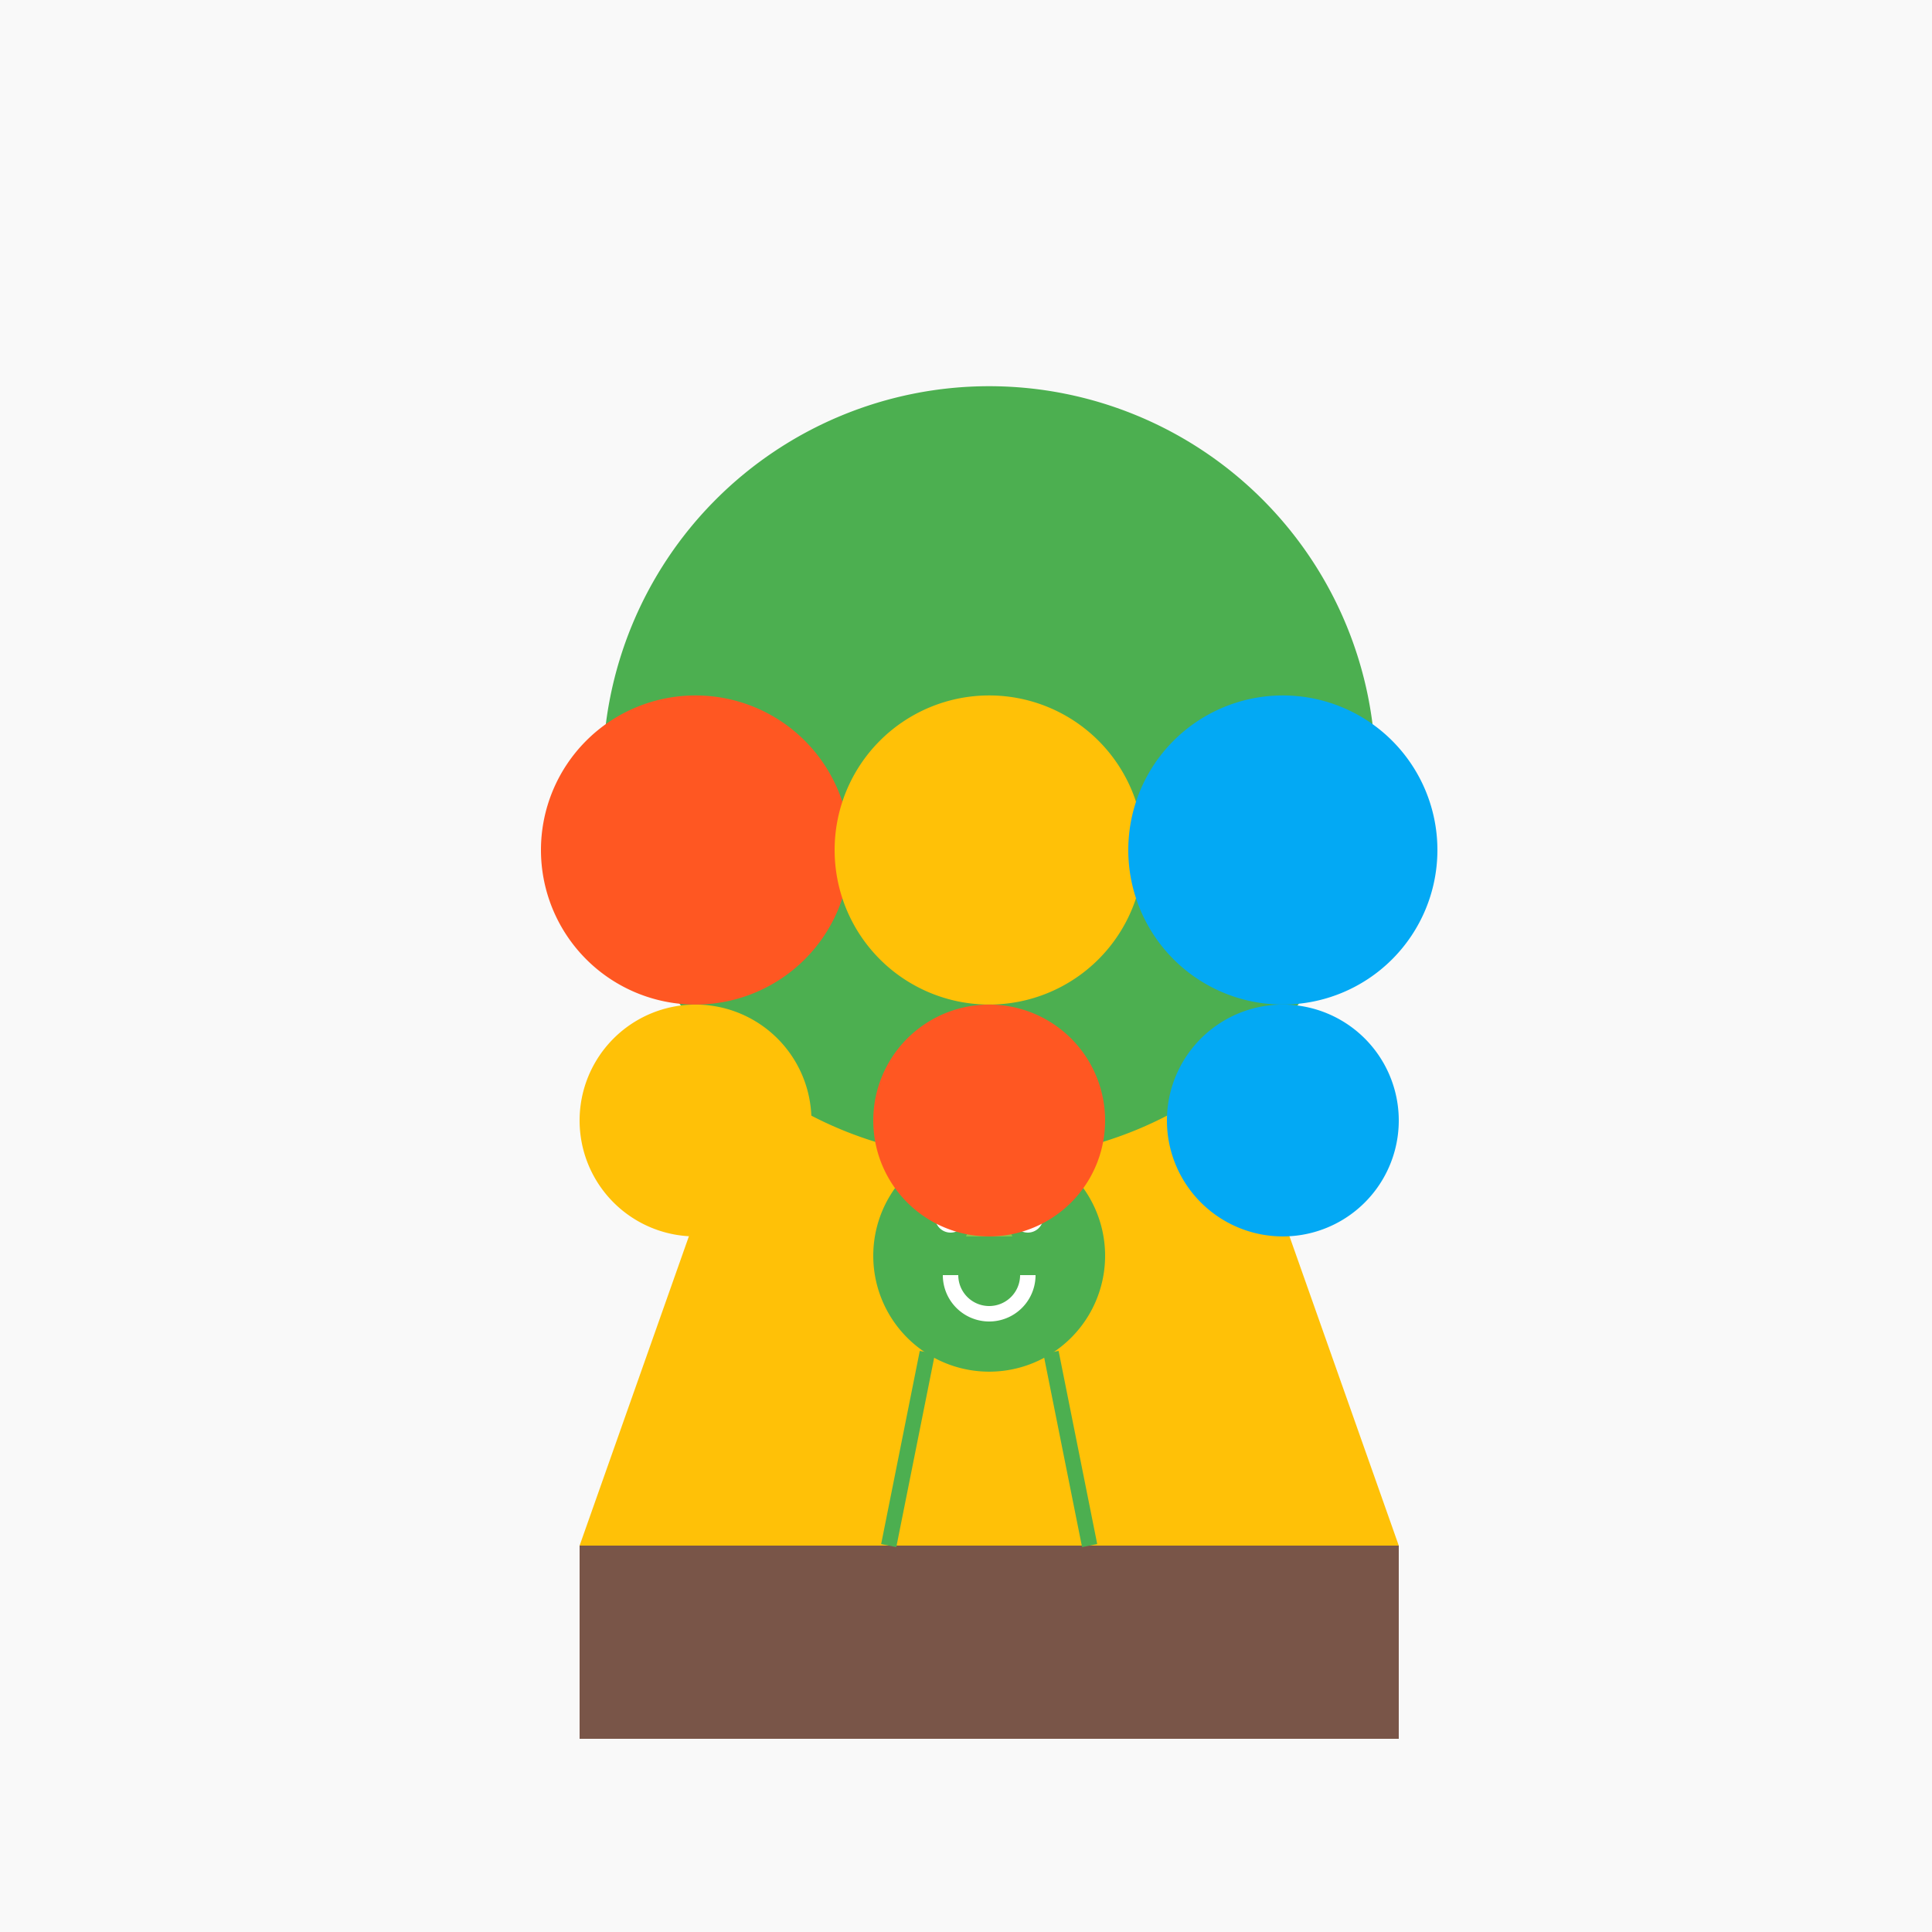
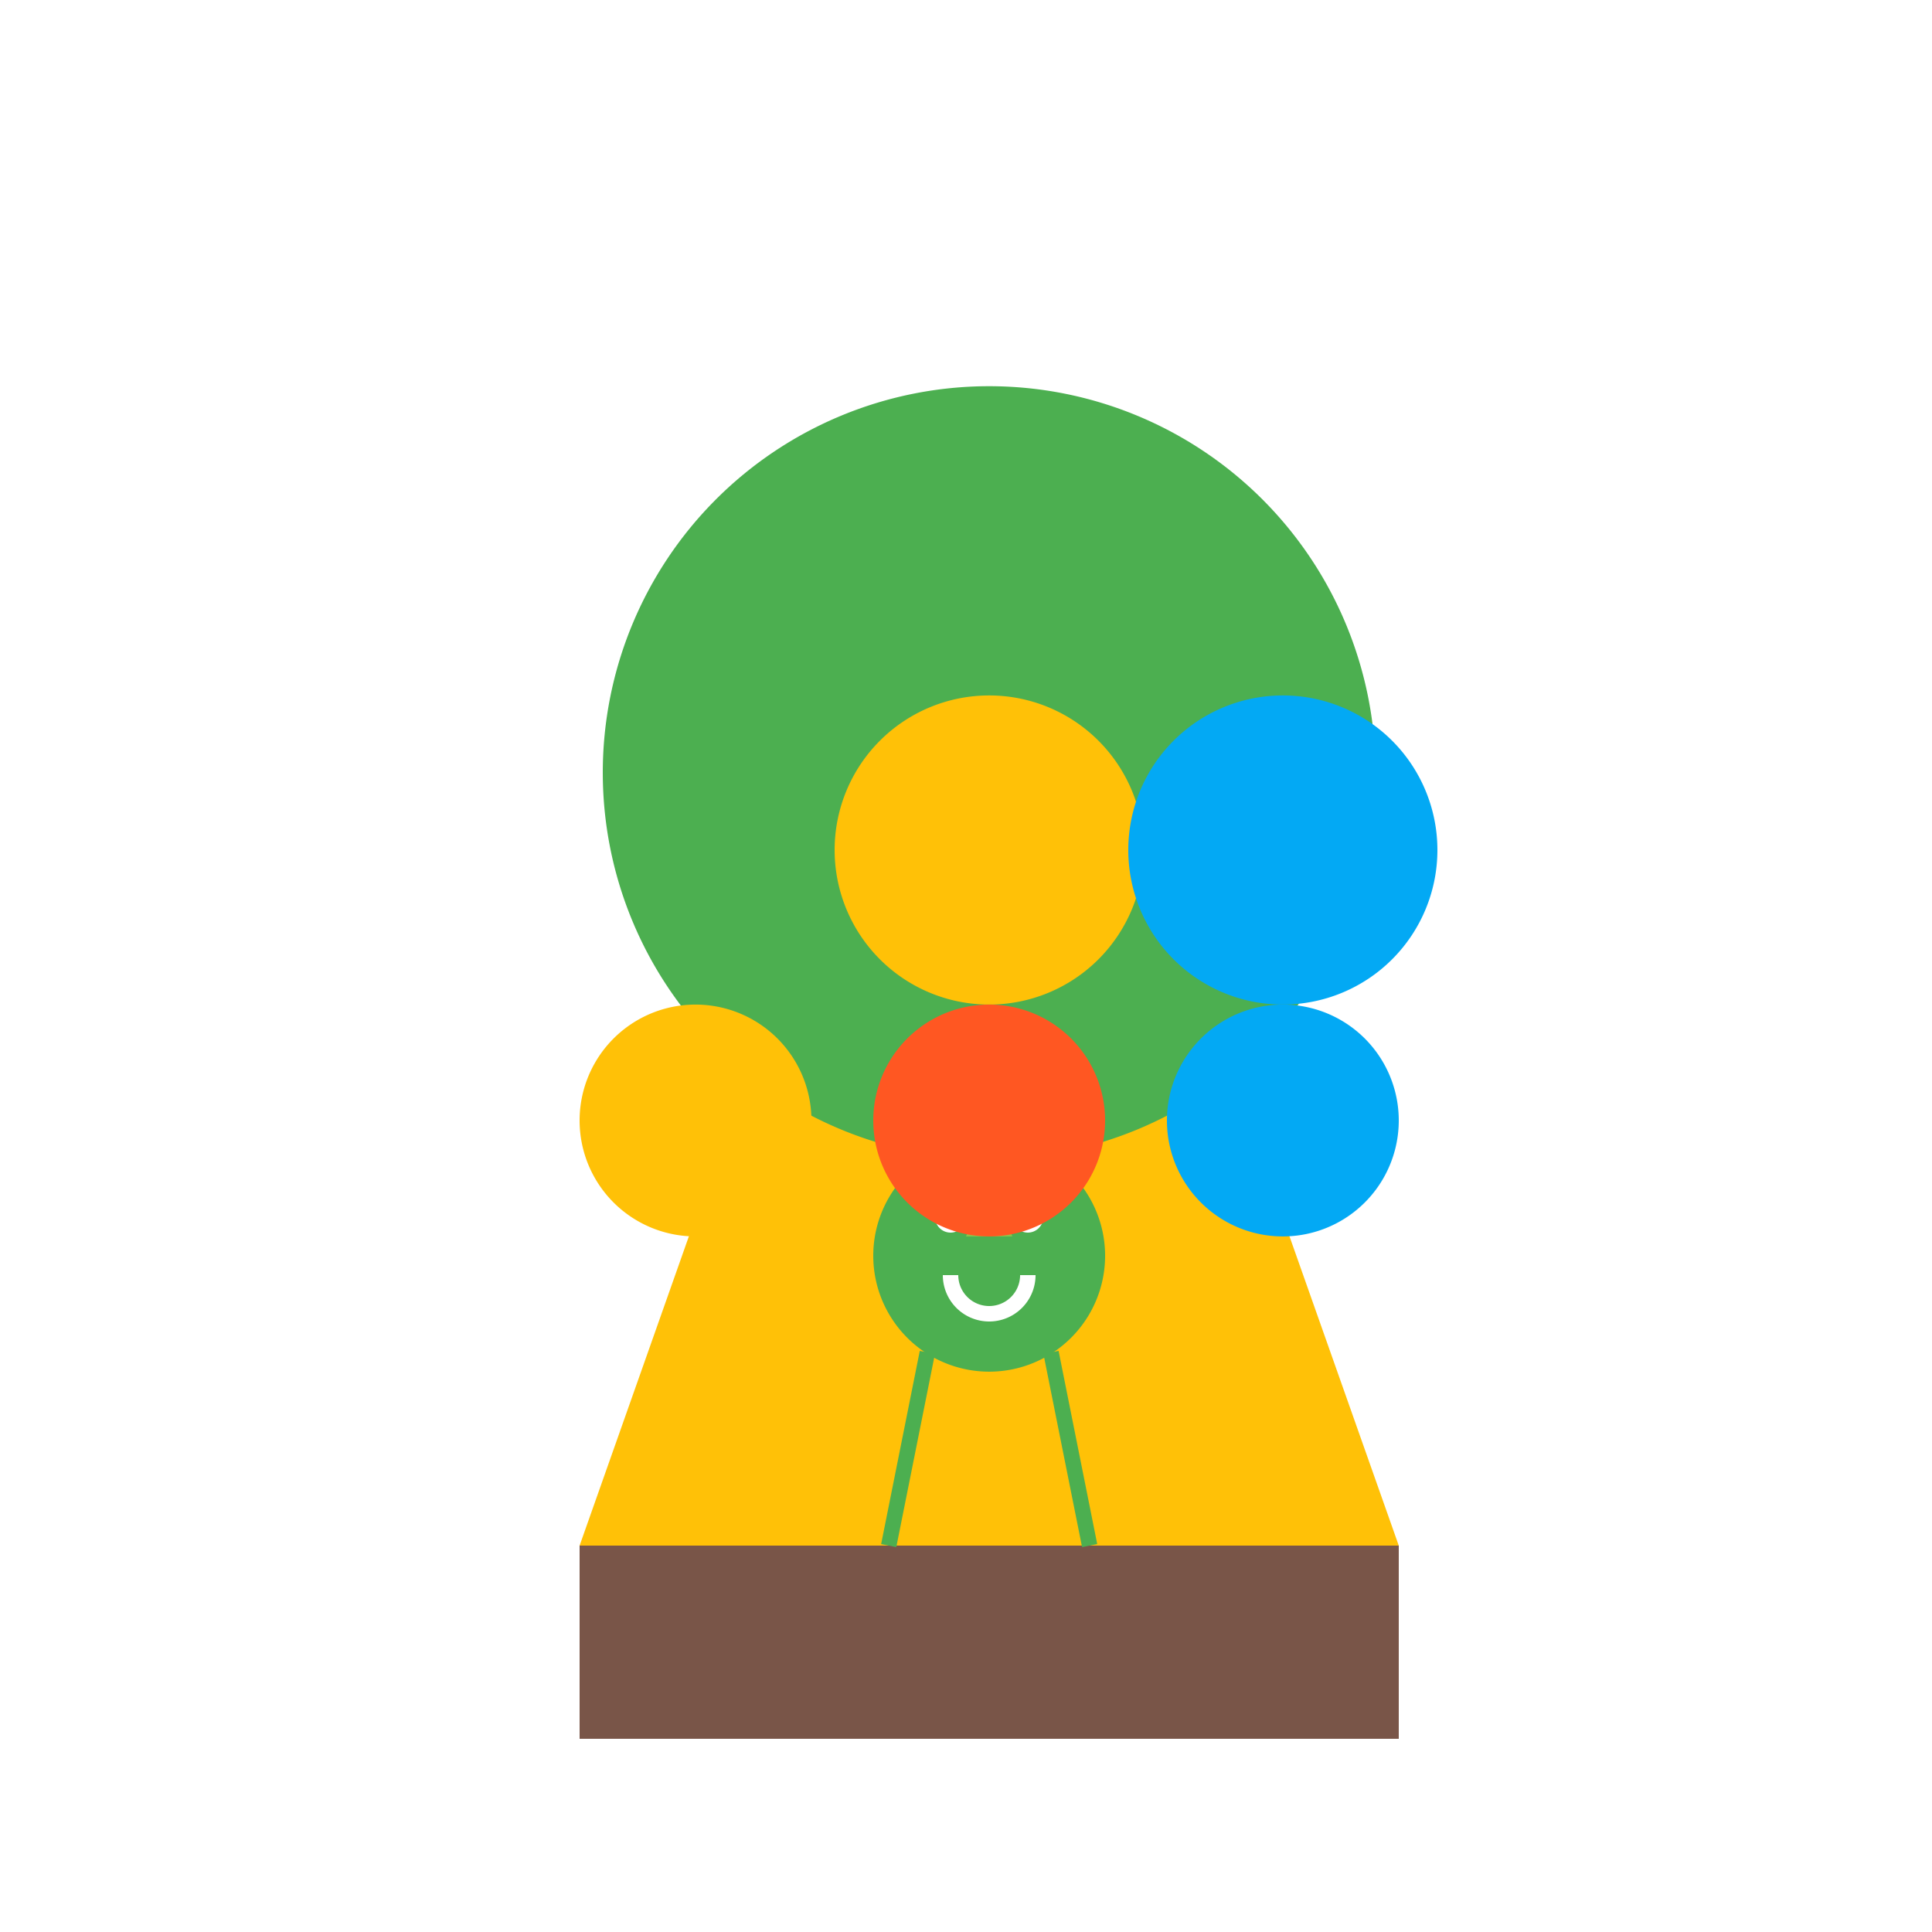
<svg xmlns="http://www.w3.org/2000/svg" width="500" height="500">
  <defs />
  <g>
-     <rect fill="#F9F9F9" stroke="none" x="0" y="0" width="512" height="512" />
    <path fill="#FFC107" stroke="none" paint-order="stroke fill markers" d=" M 256 100 L 150 400 L 362 400 Z" />
    <path fill="#795548" stroke="none" paint-order="stroke fill markers" d=" M 150 400 L 150 450 L 362 450 L 362 400 Z" />
    <path fill="#4CAF50" stroke="none" paint-order="stroke fill markers" d=" M 286 325 A 30 30 0 1 1 286 324.97" />
    <path fill="#8BC34A" stroke="none" paint-order="stroke fill markers" d=" M 256 305 L 250 320 L 262 320 Z" />
    <path fill="#FFFFFF" stroke="none" paint-order="stroke fill markers" d=" M 250 315 A 4 4 0 1 1 250 314.996 L 270 315 A 4 4 0 1 1 270 314.996" />
    <path fill="none" stroke="#FFFFFF" paint-order="fill stroke markers" d=" M 266 330 A 10 10 0 0 1 246 330" stroke-miterlimit="10" stroke-width="4" stroke-dasharray="" />
    <path fill="none" stroke="#4CAF50" paint-order="fill stroke markers" d=" M 240 350 L 230 400 M 272 350 L 282 400" stroke-miterlimit="10" stroke-width="4" stroke-dasharray="" />
-     <path fill="none" stroke="#4CAF50" paint-order="fill stroke markers" d=" M 246 295 L 240 285 M 266 295 L 272 285" stroke-miterlimit="10" stroke-width="2" stroke-dasharray="" />
    <path fill="#4CAF50" stroke="none" paint-order="stroke fill markers" d=" M 356 200 A 100 100 0 1 1 356 199.9" />
-     <path fill="#FF5722" stroke="none" paint-order="stroke fill markers" d=" M 220 220 A 40 40 0 1 1 220 219.96" />
    <path fill="#FFC107" stroke="none" paint-order="stroke fill markers" d=" M 296 220 A 40 40 0 1 1 296 219.96" />
    <path fill="#03A9F4" stroke="none" paint-order="stroke fill markers" d=" M 372 220 A 40 40 0 1 1 372 219.96" />
    <path fill="#FFC107" stroke="none" paint-order="stroke fill markers" d=" M 210 290 A 30 30 0 1 1 210 289.97" />
    <path fill="#FF5722" stroke="none" paint-order="stroke fill markers" d=" M 286 290 A 30 30 0 1 1 286 289.97" />
    <path fill="#03A9F4" stroke="none" paint-order="stroke fill markers" d=" M 362 290 A 30 30 0 1 1 362 289.97" />
  </g>
</svg>